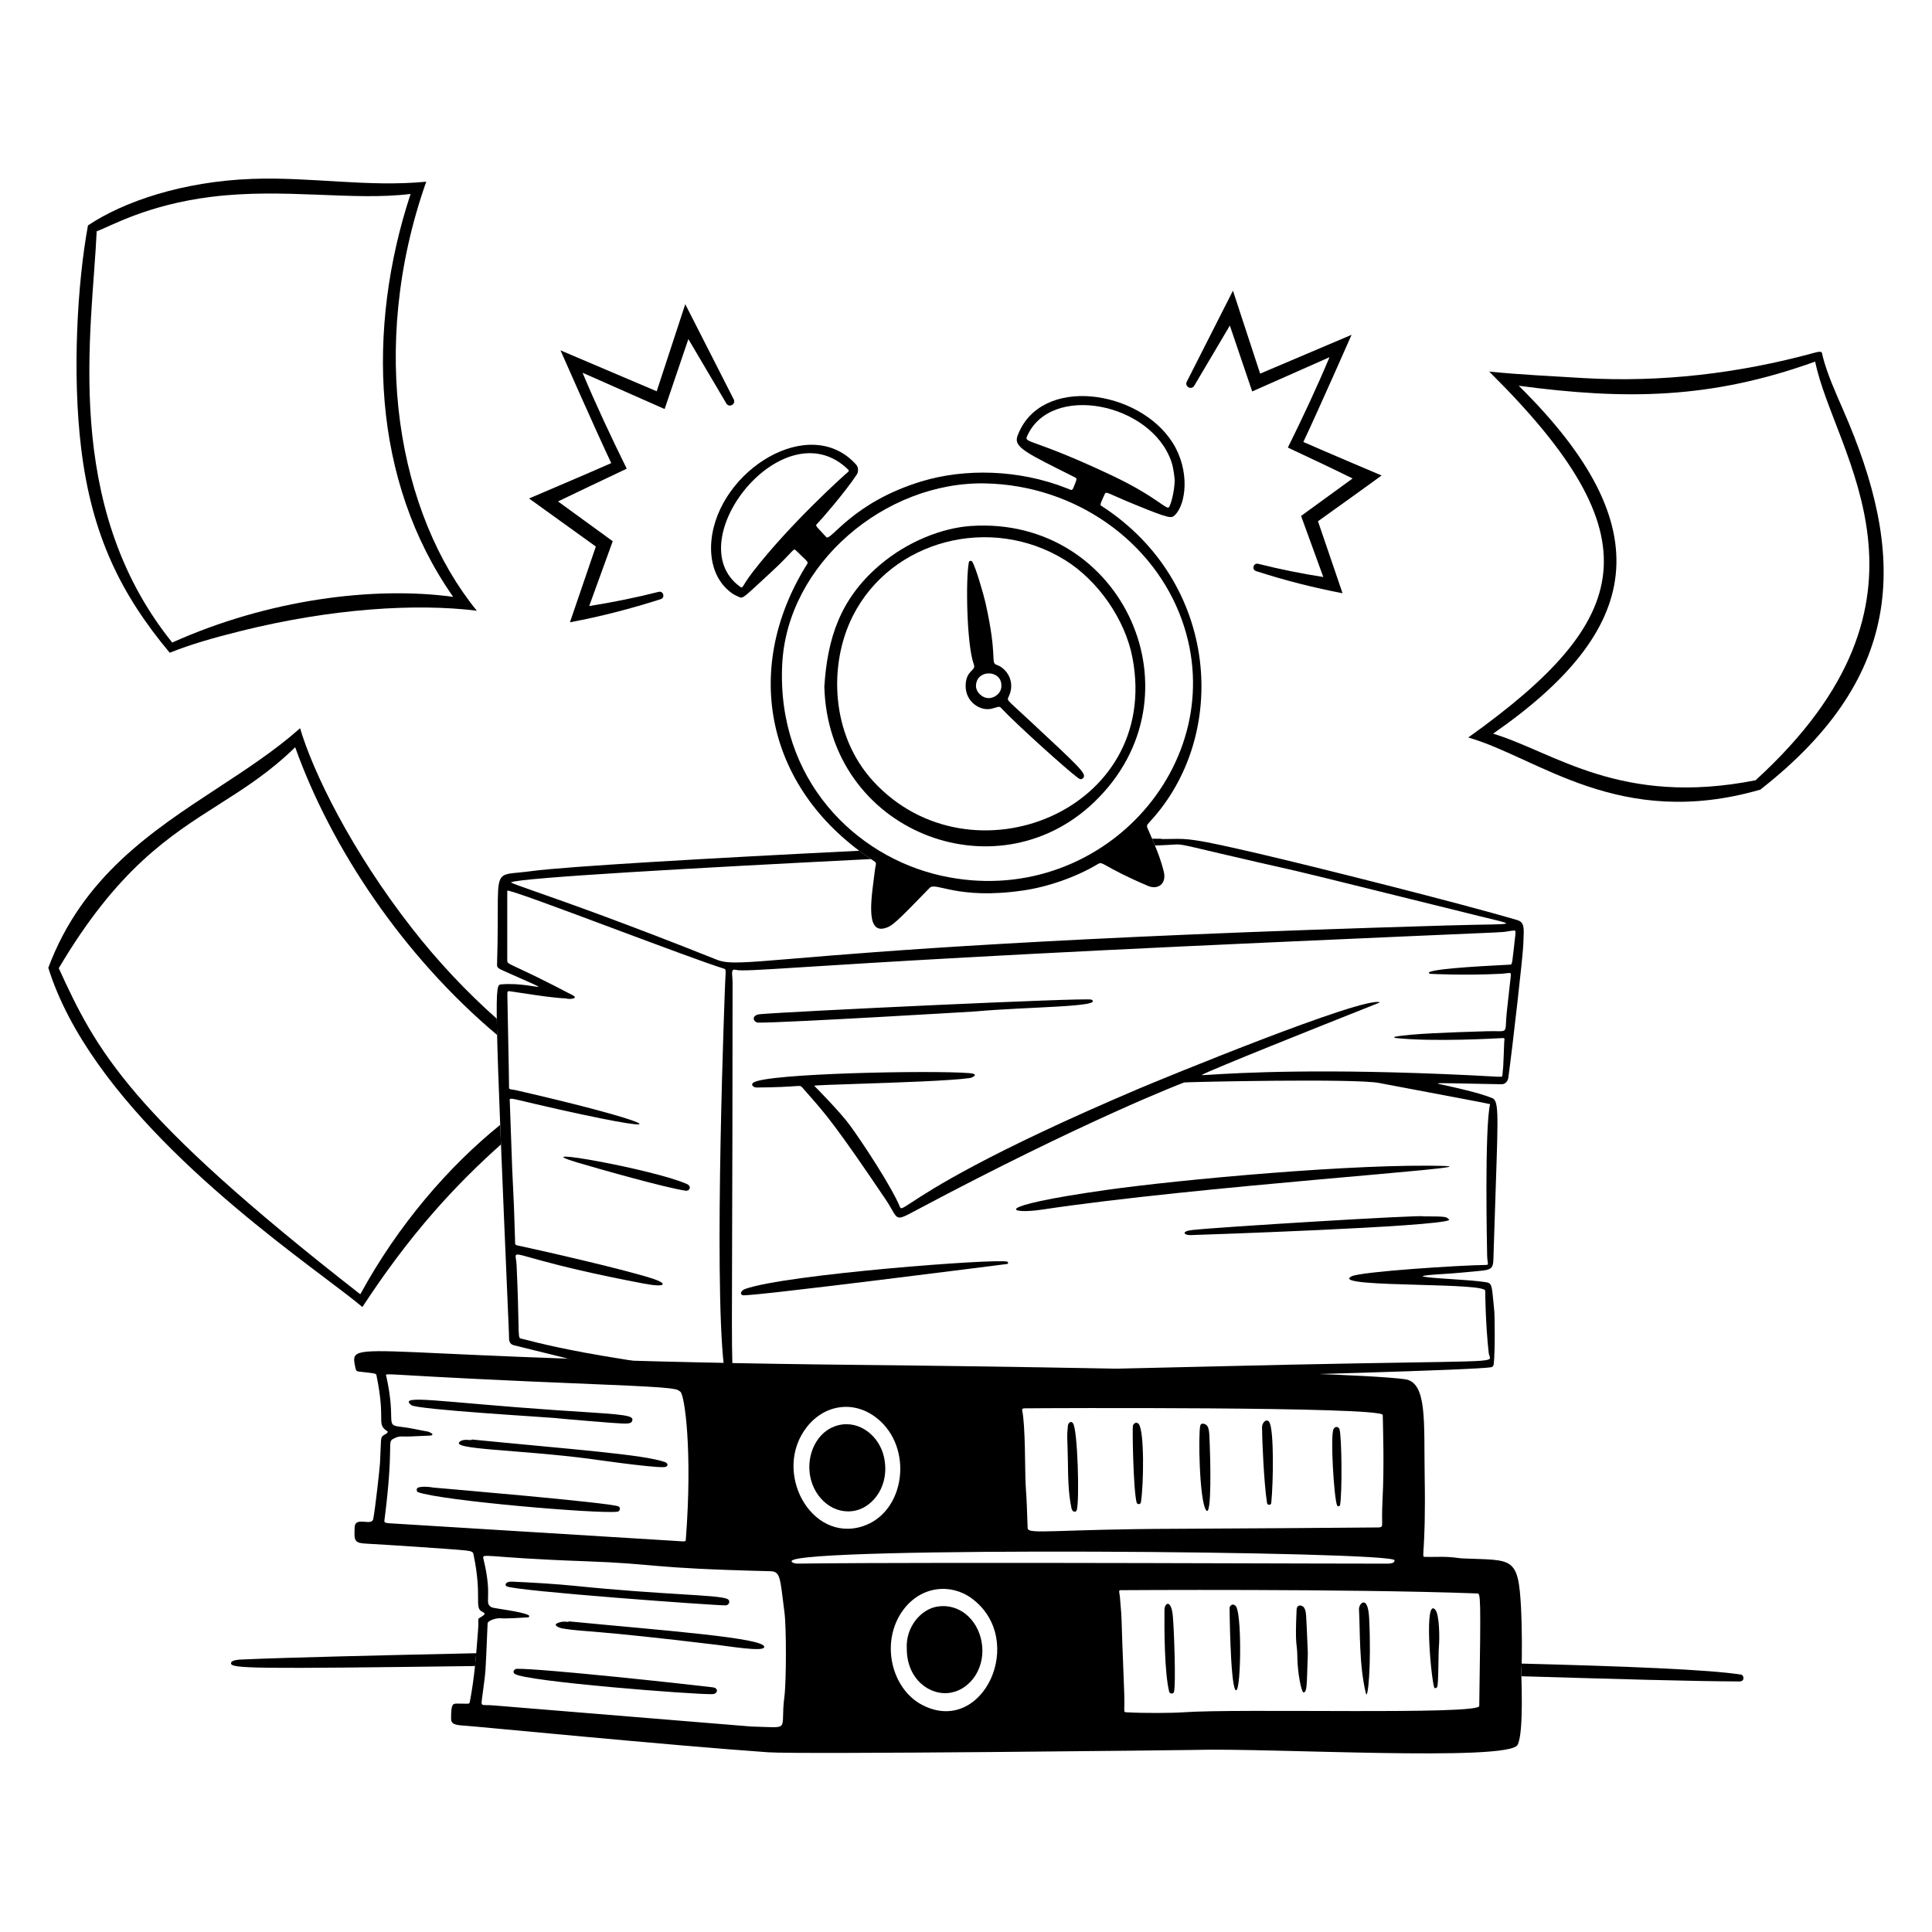
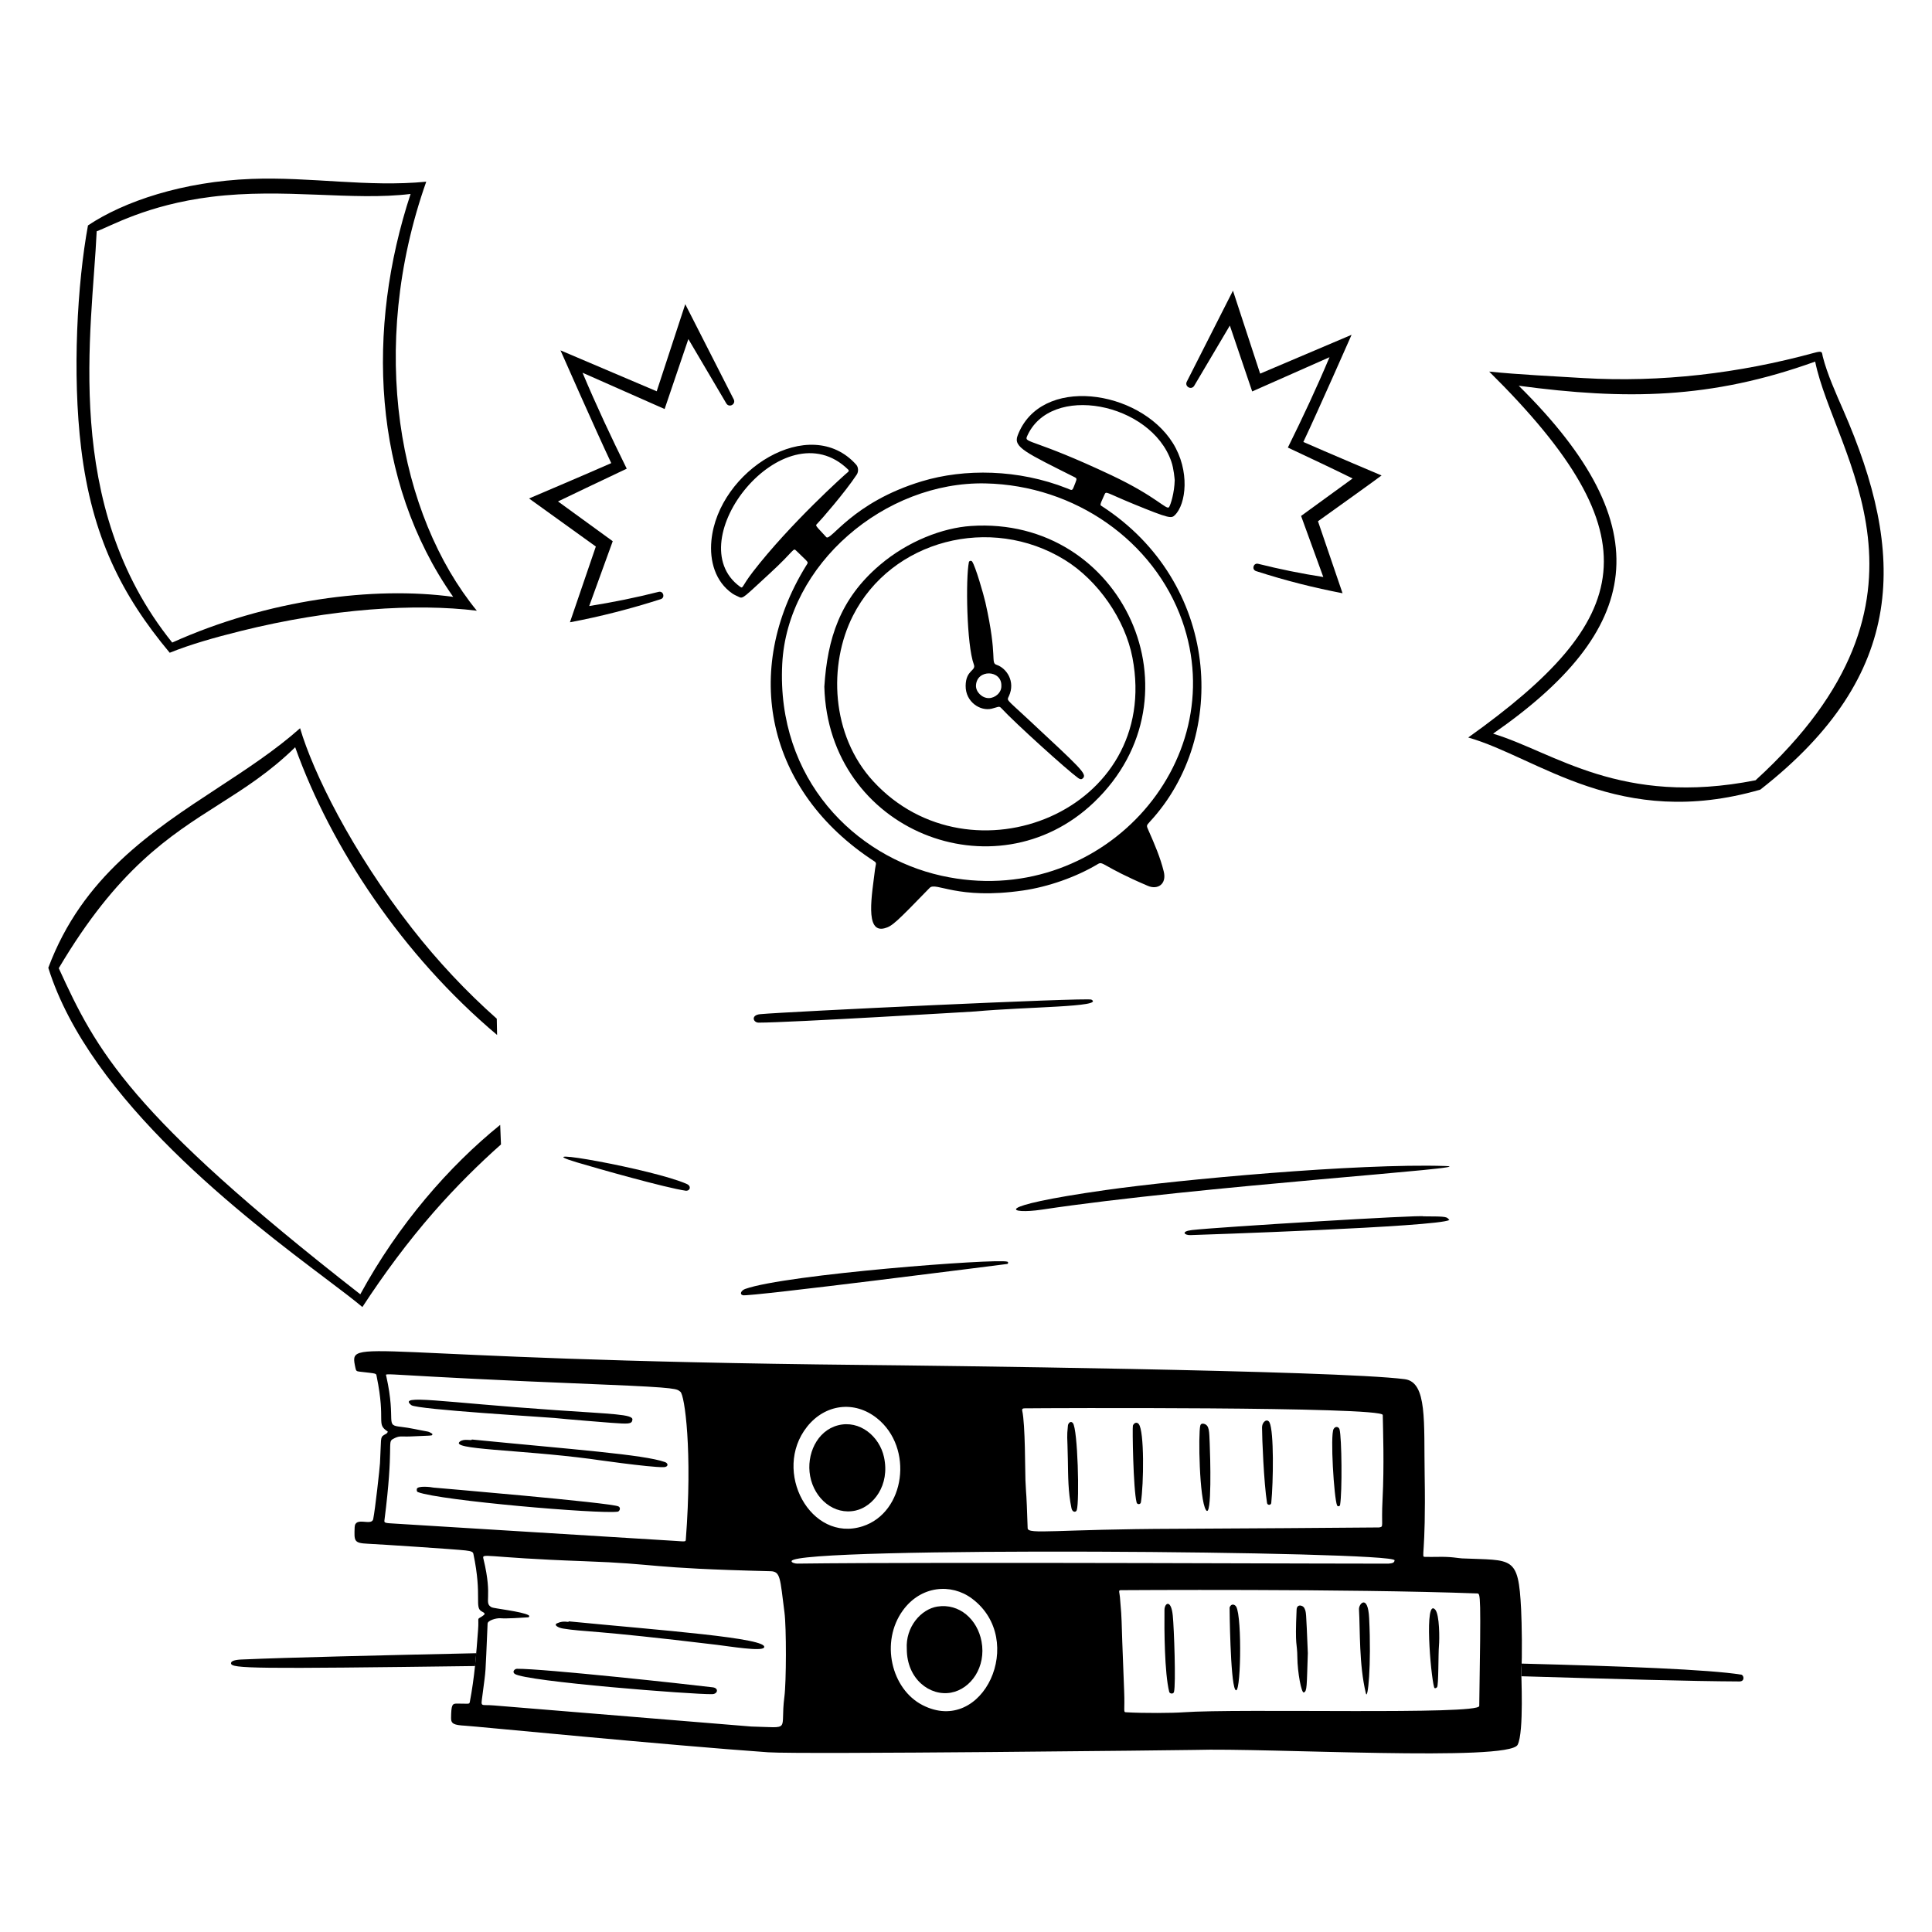
<svg xmlns="http://www.w3.org/2000/svg" fill="none" viewBox="0 0 400 400" height="400" width="400" id="Work-Pending-For-Review--Streamline-Milano.svg">
  <desc>Work Pending For Review Streamline Illustration: https://streamlinehq.com</desc>
  <g id="work-pending-for-review--work-pending-for-review">
    <g id="lines">
      <path id="Subtract" fill="#000000" fill-rule="evenodd" d="M98.603 342.282c-19.358 0.416 -39.947 0.914 -47.607 1.264 -0.1 0.004 -0.218 0.008 -0.348 0.012 -1.026 0.03 -2.842 0.084 -2.816 0.82 0.039 1.094 4.643 1.158 50.522 0.558 0.092 -0.88 0.173 -1.762 0.25 -2.654Zm216.385 4.768c0.064 0.002 0.128 0.004 0.19 0.006 19.474 0.574 34.77 1.024 44.936 1.07 1.214 0.006 0.932 -1.318 0.396 -1.406 -6.542 -1.068 -24.694 -1.758 -45.466 -2.29 -0.018 0.528 -0.042 0.984 -0.074 1.34 -0.01 0.122 0 0.584 0.018 1.28Z" clip-rule="evenodd" stroke-width="1" />
    </g>
    <g>
      <path id="vector" fill="#000000" d="M314.97 345.772c0.222 -2.494 0.104 -9.79 -0.04 -12.598 -0.566 -11.188 -1.702 -10.06 -12.258 -10.526 -0.758 -0.036 -2.22 -0.388 -5.084 -0.314 -0.854 0.022 -1.704 0.01 -2.558 -0.002 -0.898 -0.014 0.216 -0.006 -0.068 -16.874 -0.184 -11.052 0.578 -19.298 -4.122 -19.912 -14.078 -1.836 -99.858 -2.826 -112.034 -2.948 -106.004 -1.052 -106.638 -6.186 -105.22 0.602 0.13 0.618 0.214 0.71 0.848 0.784 3.712 0.436 3.408 0.288 3.56 1.028 1.946 9.534 -0.226 9.712 2.29 11.38 -0.09 0.44 -0.504 0.514 -0.806 0.718 -0.804 0.54 -0.522 0.68 -0.806 5.838 -0.052 0.972 -0.988 9.53 -1.402 11.554 -0.318 1.568 -3.766 -0.658 -3.844 1.71 -0.096 2.838 -0.182 3.27 2.72 3.404 2.594 0.122 18.126 1.144 20.216 1.384 1.332 0.152 1.566 0.34 1.646 0.71 1.884 8.92 0.112 11.092 1.772 11.946 0.736 0.378 0.726 0.54 0.012 1.002 -1.158 0.75 -0.6 -0.012 -0.81 2.764 -0.4 5.264 -0.726 9.778 -1.714 14.962 -0.1 0.51 -0.244 0.326 -2.694 0.326 -0.958 0 -1.15 0.278 -1.184 2.996 -0.018 1.188 0.6 1.458 2.926 1.584 1.838 0.096 42.234 4.066 62.712 5.502 6.694 0.47 86.902 -0.444 88.312 -0.488 15.132 -0.46 65.054 2.494 66.87 -1.062 1.35 -2.648 0.696 -14.77 0.758 -15.466l0.002 -0.004Zm-101.934 -54.198c1.772 -0.036 73.216 -0.388 73.25 1.384 0.056 2.986 0.314 10.526 -0.04 17.36 -0.308 5.972 0.318 5.702 -0.706 5.924 -0.136 0.03 -36.792 0.264 -41.924 0.278 -25.066 0.07 -30.804 1.262 -30.852 -0.122 -0.308 -9.12 -0.234 -5.072 -0.458 -9.92 -0.078 -1.78 -0.022 -11.584 -0.666 -14.41 -0.134 -0.614 0.436 -0.478 1.394 -0.496l0.002 0.002Zm-45.94 3.814c3.7 -4.662 9.76 -5.51 14.466 -1.762 7.67 6.108 5.864 19.538 -2.968 22.376 -10.752 3.456 -18.81 -11.402 -11.498 -20.612v-0.002Zm-85.218 20.068c-2.172 -0.122 -2.354 -0.136 -2.286 -0.674 1.986 -15.554 0.544 -16.176 1.75 -16.842 1.388 -0.77 1.55 -0.458 3.586 -0.536 4.454 -0.174 4.406 -0.178 4.536 -0.292 0.052 -0.048 0.066 -0.248 0.036 -0.266 -0.304 -0.17 -0.61 -0.396 -0.94 -0.452 -1.836 -0.322 -3.64 -0.77 -5.502 -0.976 -3.54 -0.386 -0.916 -0.758 -3.09 -10.53 -0.188 -0.84 -2.25 -0.13 44.908 1.768 16.032 0.648 15.154 0.928 15.976 1.484 0.9 0.61 2.55 12.316 1.136 30.616 -0.036 0.44 -0.032 0.426 -2.194 0.27 -0.036 0 -57.88 -3.57 -57.916 -3.57Zm80.516 35.882c-0.936 7.248 1.656 6.32 -6.87 6.12 -0.036 0 -53.2 -4.362 -53.236 -4.362 -2.868 -0.252 -2.738 0.514 -2.408 -2.068 0.792 -6.142 0.562 -3.312 1.072 -14.888 0.03 -0.644 1.78 -1.162 2.656 -1.096 1.336 0.104 4.362 -0.104 5.716 -0.192 0.304 -0.022 0.318 -0.326 0.1 -0.448 -1.362 -0.762 -7.244 -1.402 -7.64 -1.628 -1.694 -0.966 0.3 -1.816 -1.67 -9.93 -0.358 -1.466 -0.348 -0.366 20.774 0.382 16.076 0.57 12.328 1.432 38.622 2.076 2.106 0.052 1.984 1.368 2.908 8.55 0.406 3.152 0.388 14.332 -0.022 17.482l-0.002 0.002Zm2.664 -27.608c-0.466 0.008 -1.25 -0.222 -1.166 -0.532 0.838 -3.078 124.984 -2.05 124.84 -0.152 -0.04 0.548 -0.518 0.624 -1.298 0.692 -0.728 0.064 -93.458 -0.384 -122.376 -0.008Zm25.95 29.3c-6.486 -3.322 -8.798 -13.098 -4.08 -19.606 3.736 -5.154 10.016 -5.66 14.308 -2.456 11.45 8.542 2.326 28.492 -10.23 22.062h0.002Zm115.254 0.178c-0.026 1.898 -49.658 0.466 -61.31 1.306 -2.164 0.158 -8.11 0.214 -11.884 -0.012 -0.522 -0.032 -0.166 -0.418 -0.322 -4.324 -0.792 -19.498 -0.318 -12.572 -0.876 -19.51 -0.078 -0.958 -0.388 -1.45 0.156 -1.44 0.044 0 46.954 -0.322 73.818 0.678 0.678 0.026 0.784 -0.008 0.418 23.302Z" stroke-width="1" />
      <path id="vector_2" fill="#000000" d="M147.574 349.344c-5.408 -0.666 -35.096 -3.886 -40.542 -3.838 -0.496 0.004 -1.058 0.644 -0.448 1.062 2.294 1.574 37.006 4.292 40.876 4.188 1.15 -0.032 1.402 -1.25 0.114 -1.412Z" stroke-width="1" />
-       <path id="vector_3" fill="#000000" d="M150.302 332.372c0.63 -0.03 1.058 -0.98 0.248 -1.34 -1.942 -0.866 -13.09 -0.81 -31.504 -2.694 -3.922 -0.4 -9.12 -0.71 -13.06 -0.876 -1.254 -0.052 -1.606 0.676 -1.08 0.97 1.744 0.976 43.726 4.022 45.394 3.94h0.002Z" stroke-width="1" />
      <path id="vector_4" fill="#000000" d="M117.758 335.684c-0.03 0.34 -0.906 -0.296 -2.412 0.396 -0.81 0.37 0.288 0.944 1.21 1.092 4.64 0.748 5.506 0.196 31.882 3.374 2.668 0.322 9.208 1.406 9.742 0.57 1.266 -1.972 -21.688 -3.596 -40.424 -5.432h0.002Z" stroke-width="1" />
      <path id="vector_5" fill="#000000" d="M128.054 311.89c-1.52 -0.784 -38.282 -3.892 -38.316 -3.9 -0.388 -0.11 -3.448 -0.47 -3.448 0.348 -0.004 0.24 -0.03 0.484 0.256 0.592 4.528 1.742 37.38 4.57 41.334 4.048 0.384 -0.048 0.728 -0.8 0.174 -1.088Z" stroke-width="1" />
      <path id="vector_6" fill="#000000" d="M126.54 294.578c3.556 0.252 4.292 0.308 4.396 -0.654 0.122 -1.124 -4.158 -1.16 -15.876 -1.968 -23.908 -1.646 -32.788 -3.358 -29.902 -1.036 1.15 0.922 28.53 2.524 29.67 2.66 1.738 0.208 11.67 0.998 11.71 0.998h0.002Z" stroke-width="1" />
      <path id="vector_7" fill="#000000" d="M137.666 302.702c-4.396 -1.562 -19.054 -2.604 -39.97 -4.666 -0.03 0.348 -1.58 -0.282 -2.486 0.426 -2.142 1.68 11.988 1.632 26.898 3.574 0.04 0.004 12.458 1.806 15.31 1.724 0.988 -0.03 1 -0.792 0.248 -1.058Z" stroke-width="1" />
      <path id="vector_8" fill="#000000" d="M249.68 312.63c1.272 1.968 0.888 -11.444 0.776 -13.822 -0.114 -2.412 -0.014 -3.788 -1.272 -4.04 -0.34 -0.066 -0.592 0.042 -0.678 0.382 -0.436 1.68 -0.206 15.342 1.174 17.478v0.002Z" stroke-width="1" />
      <path id="vector_9" fill="#000000" d="M221.838 312.264c0.182 0.866 0.922 0.918 1.096 0.384 0.58 -1.786 0.214 -16.804 -0.81 -18.022 -0.496 -0.588 -0.984 0.14 -1.018 0.484 -0.266 2.786 -0.118 1.562 -0.018 7.108 0.062 3.374 0.04 6.678 0.75 10.046Z" stroke-width="1" />
      <path id="vector_10" fill="#000000" d="M263.202 311.16c0.43 -4.366 0.57 -14.75 -0.352 -16.638 -0.444 -0.91 -1.558 -0.236 -1.558 1.066 -0.004 1.92 0.37 11.462 1.036 15.598 0.08 0.5 0.824 0.49 0.876 -0.026h-0.002Z" stroke-width="1" />
      <path id="vector_11" fill="#000000" d="M236.212 311.034c0.598 -3.79 0.728 -14.766 -0.448 -16.204 -0.436 -0.526 -1.01 -0.192 -1.21 0.322 -0.126 0.318 0.06 13.178 0.77 15.924 0.116 0.466 0.81 0.45 0.888 -0.042Z" stroke-width="1" />
      <path id="vector_12" fill="#000000" d="M277.446 311.586c0.46 -2.642 0.356 -13.952 -0.11 -15.658 -0.144 -0.518 -0.84 -0.758 -1.236 -0.052 -0.712 1.276 0.088 14.262 0.722 15.786 0.13 0.308 0.57 0.23 0.624 -0.074v-0.002Z" stroke-width="1" />
      <path id="vector_13" fill="#000000" d="M268.448 333.256c-0.366 8.132 0.126 6.6 0.156 9.908 0.026 3.03 0.836 7.46 1.35 7.24 0.674 -0.288 0.58 -1.254 0.818 -8.136 -0.378 -9.068 -0.33 -8.406 -0.708 -9.306 -0.248 -0.588 -1.558 -0.988 -1.616 0.296v-0.002Z" stroke-width="1" />
      <path id="vector_14" fill="#000000" d="M241.092 333.312c-0.048 4.036 0 13.06 0.984 16.978 0.1 0.392 0.858 0.514 0.988 0 0.414 -1.632 0.016 -13.122 -0.252 -15.81 -0.344 -3.434 -1.702 -2.634 -1.72 -1.166v-0.002Z" stroke-width="1" />
      <path id="vector_15" fill="#000000" d="M281.364 333.196c0.252 4.236 -0.014 11.418 1.424 17.382 0.396 1.636 1.174 -5.724 0.678 -15.58 -0.252 -5.024 -2.172 -2.986 -2.102 -1.802Z" stroke-width="1" />
      <path id="vector_16" fill="#000000" d="M254.574 332.816c-0.014 0.034 0.138 15.088 1.144 16.952 1.188 2.202 1.488 -14.958 0.226 -17.122 -0.274 -0.47 -1.042 -0.74 -1.372 0.17h0.002Z" stroke-width="1" />
      <path id="vector_17" fill="#000000" d="M297.134 333.244c-2.268 -2.486 -0.966 13.372 -0.214 16.092 0.066 0.236 0.288 0.284 0.602 -0.008 0.338 -0.314 0.248 -6.944 0.4 -8.594 0.122 -1.31 0.152 -6.46 -0.788 -7.492v0.002Z" stroke-width="1" />
      <path id="vector_18" fill="#000000" d="M194.104 332.616c-3.464 0.536 -6.652 4.288 -6.36 8.79 0 6.242 4.802 9.83 9.146 9.038 4.158 -0.762 7.31 -5.35 6.326 -10.6 -0.862 -4.592 -4.606 -7.922 -9.112 -7.226v-0.002Z" stroke-width="1" />
      <path id="vector_19" fill="#000000" d="M177.162 312.74c3.63 -0.822 7.144 -5.206 5.856 -11.08 -0.94 -4.288 -5.042 -7.726 -9.524 -6.564 -4.372 1.132 -6.59 6.074 -5.764 10.514 0.876 4.702 4.958 8.144 9.432 7.13Z" stroke-width="1" />
    </g>
    <g id="papers">
      <path id="Subtract_2" fill="#000000" fill-rule="evenodd" d="M62.13 150.773c2.672 9.072 10.61 25.364 23.232 41.504v-0.002c5.257 6.722 11.112 12.977 17.49 18.639 0.013 0.978 0.034 2.092 0.065 3.362 -19.569 -16.467 -34.385 -38.806 -41.803 -59.565 -5.263 5.148 -10.489 8.47 -15.828 11.865 -10.269 6.529 -20.954 13.323 -33.118 33.88 7.792 17.056 14.53 30.146 62.428 67.514v-0.002c7.909 -14.506 18.345 -26.482 28.963 -35.078 0.051 1.292 0.105 2.644 0.162 4.056 -4.456 3.956 -9.258 8.676 -13.909 13.994 -5.406 6.182 -10.282 12.786 -14.784 19.668 -1.693 -1.438 -4.311 -3.414 -7.55 -5.86C51.037 252.34 18.602 227.86 10 200.374c7.056 -18.868 21.414 -28.279 35.147 -37.28 6.001 -3.934 11.883 -7.789 16.983 -12.321Z" clip-rule="evenodd" stroke-width="1" />
      <path id="vector_20" fill="#000000" d="M88.248 37.619c-12.072 1.176 -24.012 -1.042 -36.158 -0.578 -14.23 0.542 -26.442 4.654 -33.876 9.63 -2.194 11.9 -3.294 30.658 -1.406 46.188 2.212 18.202 8.392 30.39 18.332 42.286 4.206 -1.702 9.216 -3.138 14.762 -4.514 18.806 -4.668 36.154 -5.746 48.82 -4.192 -16.19 -19.834 -22.628 -54.366 -10.474 -88.818v-0.002Zm-52.594 95.412c-22.984 -28.53 -16.556 -64.814 -15.636 -85.148 2.794 -0.98 10.294 -5.446 23.73 -7.13 14.992 -1.878 29.358 0.884 41.26 -0.6 -9.164 27.814 -8.086 59.354 8.82 83.42 -16.49 -2.246 -38.338 0.544 -58.172 9.46l-0.002 -0.002Z" stroke-width="1" />
      <path id="vector_21" fill="#000000" d="M381.622 84.9c-1.446 -3.304 -3.322 -7.46 -4.232 -11.054 -0.23 -0.912 0.068 -1.302 -1.804 -0.79 -15.562 4.252 -31.674 6.164 -47.788 5.218 -6.426 -0.404 -13.012 -0.684 -19.48 -1.344 34.59 34.218 29.874 51.354 -4.336 75.762 14.416 4.104 31.286 19.228 60.47 10.794 30.606 -23.92 30.12 -48.978 17.168 -78.586h0.002Zm-18.154 76.646c-27.932 5.518 -41.642 -5.806 -54.34 -9.65 30.696 -21.308 35.242 -42.486 5.31 -72.032 22.136 2.952 39.762 2.794 61.372 -5 3.904 19.18 29.28 48.716 -12.342 86.684v-0.002Z" stroke-width="1" />
    </g>
    <g id="paper stack">
      <path id="vector_22" fill="#000000" d="M215.67 250.448c32.252 -4.876 92.718 -8.746 83.49 -9.042 -18.104 -0.58 -55.108 2.83 -70.3 4.988 -24.612 3.496 -19.762 5.046 -13.19 4.052v0.002Z" stroke-width="1" />
      <path id="vector_23" fill="#000000" d="M225.96 206.958c-0.836 -0.458 -63.108 2.496 -68.58 3.018 -1.98 0.19 -1.452 1.75 -0.318 1.75 6.332 0.002 44.666 -2.302 44.868 -2.32 10.558 -0.968 26.846 -0.902 24.03 -2.448Z" stroke-width="1" />
      <path id="vector_24" fill="#000000" d="M153.786 268.166c1.14 0.376 54.728 -6.47 54.762 -6.478 0.208 -0.048 0.256 -0.392 -0.004 -0.474 -2.2 -0.702 -45.842 2.634 -54.252 5.646 -0.766 0.274 -1.28 1.054 -0.504 1.306h-0.002Z" stroke-width="1" />
      <path id="vector_25" fill="#000000" d="M294.706 251.83c-0.012 -0.366 -42.744 2.234 -47.916 2.838 -2.416 0.286 -1.526 1.092 -0.344 1.048 1.384 -0.04 51.21 -1.702 53.63 -3.128 -0.6 -0.636 -0.208 -0.758 -5.372 -0.758h0.002Z" stroke-width="1" />
      <path id="vector_26" fill="#000000" d="M142.198 245.134c-6.76 -3.026 -34.312 -7.936 -22.776 -4.484 4.292 1.284 18.392 5.284 22.568 5.876 0.91 0.052 1.198 -0.954 0.208 -1.392Z" stroke-width="1" />
-       <path id="Subtract_3" fill="#000000" fill-rule="evenodd" d="M177.891 176.14c-29.991 1.482 -60.891 3.255 -67.873 4.217 -3.372 0.465 -5.11 0.309 -6.007 1.104 -1.46 1.294 -0.687 5.107 -1.103 18.22 -0.023 0.709 0.203 0.809 2.015 1.611 0.223 0.098 0.471 0.208 0.745 0.33 4.252 1.902 5.832 2.548 5.792 2.67 -0.06 0.188 -3.856 -0.83 -7.704 -0.486l-0.005 0c-1.364 0.122 -1.482 0.134 1.619 72.25 0.008 0.176 0.008 0.352 0.008 0.524 0.001 0.892 0.002 1.692 1.046 1.948 4.593 1.122 7.239 1.784 8.987 2.222 1.84 0.462 2.685 0.674 3.759 0.908 3.326 0.722 29.732 5.624 34.934 5.654 5.044 0.03 147.102 -3.134 154.51 -4.222 0.392 -0.056 0.596 -0.234 0.64 -0.61 0.344 -2.99 0.178 -10.456 0.14 -10.838 -0.068 -0.698 -0.126 -1.314 -0.178 -1.86 -0.362 -3.872 -0.386 -4.128 -1.638 -4.326 -1.746 -0.278 -4.602 -0.466 -7.21 -0.638 -2.802 -0.184 -5.318 -0.35 -5.862 -0.59 0.362 -0.206 2.196 -0.324 4.306 -0.46 1.342 -0.088 2.794 -0.182 4.052 -0.31 3.828 -0.39 5.322 -0.334 5.922 -1.04 0.452 -0.528 0.402 -1.484 0.46 -3.378 0.16 -5.228 0.308 -9.588 0.432 -13.228 0.548 -16.158 0.614 -18.09 -0.92 -18.532 -0.07 -0.02 -0.152 -0.052 -0.272 -0.1 -0.64 -0.254 -2.348 -0.93 -8.848 -2.382 -1.136 -0.252 -1.968 -0.4 -1.962 -0.476 0.014 -0.144 3.13 -0.016 13.158 0.162 0.832 0.018 1.346 -0.63 1.446 -1.354 0.884 -6.386 3.04 -25.387 3.1 -27.533 0.012 -0.465 0.032 -0.895 0.05 -1.29 0.102 -2.231 0.154 -3.382 -1.3 -3.812h0.004c-11.792 -3.482 -41.816 -11.032 -53.414 -13.73 -13.566 -3.158 -14.712 -3.136 -18.172 -3.069 -0.558 0.011 -1.176 0.023 -1.914 0.023 -0.002 -0.062 -0.738 -0.085 -2.098 -0.073 0.202 0.469 0.4 0.939 0.594 1.411 1.32 -0.059 2.138 -0.096 2.376 -0.106v0.002c1.1 -0.048 1.634 -0.12 2.168 -0.122 1.512 -0.005 3.026 0.552 17.33 3.822 1.636 0.374 2.796 0.634 3.786 0.856 5.004 1.124 5.666 1.272 41.578 10.184 3.516 0.872 5.474 1.273 5.452 1.478 -0.028 0.28 -3.772 0.191 -12.312 0.44 -81.8 2.391 -117.956 5.419 -135.006 6.846 -10.576 0.886 -13.8 1.156 -16.004 0.276 -19.237 -7.684 -31.422 -11.96 -37.656 -14.148 -3.234 -1.135 -4.866 -1.708 -5.05 -1.902 1.622 -0.949 39.281 -3.049 74.525 -4.822 -0.833 -0.559 -1.642 -1.133 -2.426 -1.72ZM149.88 282.846c-2.162 -18.476 0.236 -78.996 0.24 -79.032v-0.002c0.109 -2.39 0.206 -2.944 -0.019 -3.154 -0.081 -0.076 -0.203 -0.106 -0.381 -0.164 -3.657 -1.145 -13.064 -4.66 -22.31 -8.114 -11.307 -4.225 -22.374 -8.36 -22.388 -7.961v14.31c-0.001 0.175 -0.003 0.302 0.037 0.415 0.23 0.651 1.879 0.802 13.545 6.929 1.258 0.66 -0.704 0.896 -1.432 0.64 -2.524 -0.108 -5.979 -0.634 -9.576 -1.18 -0.541 -0.082 -1.085 -0.166 -1.63 -0.248 -0.018 -0.002 -0.035 -0.004 -0.052 -0.008 -0.878 -0.132 -0.891 -0.134 -0.87 0.77 0.292 13.778 0.352 19.006 0.348 19.042 -0.047 0.396 0.163 0.426 0.661 0.494 0.206 0.028 0.46 0.062 0.767 0.132 27.522 6.278 36.312 10.096 8.986 3.998 -8.495 -1.896 -10.006 -2.482 -10.239 -2.154 -0.068 0.094 -0.028 0.266 -0.021 0.504 0.474 14.092 0.615 16.718 0.722 18.708 0.089 1.66 0.155 2.878 0.37 9.97 0.003 0.11 0.002 0.212 0.002 0.304 -0.003 0.448 -0.004 0.704 0.416 0.792 4.308 0.91 22.244 4.968 28.228 6.94 2.8 0.924 2.91 1.912 -2.092 0.958 -21.723 -4.14 -25.812 -6.538 -26.365 -5.894 -0.203 0.236 0.071 0.884 0.123 2.006 0.272 5.87 0.342 9.482 0.385 11.708 0.06 3.116 0.068 3.51 0.503 3.572 0.16 0.024 0.508 0.116 1.074 0.262 2.315 0.604 8.279 2.156 19.982 3.996 16.958 2.668 20.591 4.148 21.139 3.39 0.211 -0.29 -0.035 -0.914 -0.153 -1.928Zm162.722 -83.126c0.412 -0.021 0.442 -0.023 0.724 -2.544l0.004 0.004c0.412 -3.657 0.552 -4.36 0.34 -4.491 -0.058 -0.037 -0.146 -0.028 -0.262 -0.027 -0.234 0.002 -0.616 0.065 -1.032 0.134 -0.41 0.067 -0.852 0.14 -1.218 0.166 -1.152 0.082 -1.468 0.095 -6.46 0.31 -5.522 0.238 -16.762 0.722 -41.18 1.818 -54.692 2.45 -82.772 4.23 -97.07 5.137 -9.749 0.618 -13.091 0.83 -14.092 0.57 -0.878 -0.228 -0.828 0.41 -0.745 1.46 0.029 0.362 0.061 0.772 0.061 1.212 0 24.584 -0.058 41.81 -0.099 53.874 -0.094 27.878 -0.095 28.216 0.927 28.166 11.418 -0.62 52.94 -1.558 79.262 -2.154 7.5 -0.17 13.764 -0.31 17.748 -0.41 52.526 -1.29 58.686 -0.708 58.968 -1.736 0.066 -0.244 -0.2 -0.58 -0.252 -1.056 -0.692 -6.176 -0.73 -12.868 -0.726 -12.902 0.106 -0.848 -6.776 -1.042 -13.76 -1.238 -8.194 -0.23 -16.53 -0.464 -13.9 -1.766 2.002 -0.992 22.67 -2.298 27.708 -2.35 0.562 -0.004 0.55 -0.084 0.466 -0.636 -0.044 -0.29 -0.106 -0.712 -0.118 -1.322l0 -0.042c-0.026 -1.188 -0.564 -26.374 0.614 -31.296 0.012 -0.05 -10.574 -2.042 -17.408 -3.328 -2.876 -0.54 -5.086 -0.956 -5.56 -1.05 -4.924 -0.972 -39.088 -0.228 -40.358 -0.114 -0.106 0.008 -20.586 7.87 -55.416 26.418 -2.299 1.226 -3.225 1.74 -3.862 1.498 -0.714 -0.274 -1.064 -1.5 -2.582 -3.752 -10.232 -15.172 -12.48 -17.728 -15.749 -21.442 -0.442 -0.502 -0.902 -1.026 -1.403 -1.604 -0.379 -0.436 -0.379 -0.436 -1.804 -0.336 -1.202 0.084 -3.418 0.24 -7.73 0.266 -0.666 0 -1.258 -0.572 -0.684 -0.998 2.63 -1.956 37.118 -2.588 44.652 -1.986 2.428 0.194 0.572 0.972 0.196 1.026 -3.991 0.566 -15.371 0.942 -23.48 1.21 -4.831 0.16 -8.501 0.28 -8.756 0.38 0 0 5.31 5.326 7.444 8.25 2.732 3.76 8.652 12.766 10.346 16.916 0.177 0.434 0.627 0.14 2.352 -0.992 4.091 -2.684 15.352 -10.07 47.144 -23.594 3.708 -1.576 46.834 -19.348 49.856 -17.834 -0.004 0.008 -1.324 0.532 -3.464 1.384 -8.706 3.464 -30.984 12.328 -33.49 13.66 0.12 0.034 0.794 -0.008 2.056 -0.086 5.572 -0.34 22.616 -1.386 54.066 0.152 1.584 0.078 2.76 0.146 3.632 0.196 2.488 0.144 2.504 0.144 2.54 -0.166 0.188 -1.704 0.194 -1.87 0.278 -4.162 0.024 -0.678 0.056 -1.542 0.1 -2.686 0.006 -0.17 0.026 -0.31 0.04 -0.426 0.046 -0.332 0.062 -0.464 -0.302 -0.484 -0.002 0 -0.022 0.002 -0.06 0.004 -1 0.058 -14.406 0.848 -22.302 -0.026 -0.158 -0.018 -0.128 -0.216 -0.032 -0.236 3.214 -0.654 11.914 -0.926 17.502 -1.102 0.538 -0.016 1.048 -0.032 1.522 -0.048 2.412 -0.076 3.33 0.142 3.706 -0.214 0.382 -0.362 0.204 -1.316 0.464 -3.774 0.104 -0.982 0.186 -1.72 0.304 -2.764 0.122 -1.064 0.278 -2.446 0.528 -4.732 0.072 -0.648 -0.076 -0.63 -0.866 -0.53 -0.312 0.04 -0.728 0.092 -1.272 0.12 -7.448 0.382 -14.586 0.016 -14.622 0 -1.952 -0.926 10.664 -1.586 15.25 -1.825 0.556 -0.029 0.994 -0.052 1.274 -0.068 0.014 -0.001 0.028 -0.002 0.042 -0.002Z" clip-rule="evenodd" stroke-width="1" />
    </g>
    <g id="clock">
-       <path id="vector_27" fill="#000000" d="M237.814 171.995c-0.466 -1.058 -0.518 -1.036 0.248 -1.864 16.554 -17.866 14.348 -49.6 -9.93 -65.332 -0.392 -0.252 -0.496 -0.118 0.514 -2.334 0.4 -0.878 0.166 -0.53 5.942 1.842 7.662 3.148 7.932 3.034 8.646 2.35 2.35 -2.254 3.178 -9.202 -0.418 -14.944 -6.952 -11.1 -27.482 -14.104 -32.148 -1.476 -0.876 2.364 1.736 3.492 11.902 8.602 0.54 0.27 0.288 0.528 -0.252 1.95 -0.348 0.918 -0.452 0.692 -1.402 0.318 -10.064 -3.984 -21.24 -4.124 -30.054 -1.462 -14.414 4.352 -18.894 12.542 -19.794 11.558 -2.294 -2.512 -2.33 -2.33 -1.83 -2.816 0.626 -0.61 5.734 -6.474 8.14 -10.126 0.41 -0.618 0.344 -1.544 -0.108 -2.05 -9.564 -10.726 -28.596 1.206 -29.98 15.702 -0.406 4.24 0.796 8.51 4.34 10.974 0.422 0.292 0.922 0.484 1.388 0.718 0.818 0.422 1.072 -0.036 6.304 -4.836 5.38 -4.936 4.824 -5.454 5.582 -4.702 2.628 2.608 2.554 2.15 1.994 3.056 -13.394 21.702 -8.276 46.648 14.14 61.214 0.552 0.362 0.25 0.64 0.134 1.598 -0.622 5.202 -2.19 13.368 1.98 12.25 1.568 -0.422 2.38 -1.202 9.324 -8.358 1.284 -1.328 5.628 2.52 19.31 0.544 5.16 -0.744 10.992 -2.76 15.52 -5.48 1.11 -0.67 0.866 0.474 10.356 4.522 1.998 0.854 3.93 -0.332 3.282 -2.972 -0.718 -2.934 -1.916 -5.694 -3.13 -8.446Zm-25.21 -81.578c4.802 -11.218 25.732 -7.052 29.912 5.154 0.518 1.51 0.658 3.504 0.696 3.836 -0.07 2.65 -0.828 5.048 -1.158 5.568 -0.482 0.766 -2.542 -2.142 -11.94 -6.578 -15.916 -7.514 -18.078 -6.648 -17.508 -7.98h-0.002Zm-56.76 28.02c-2.364 3.066 -1.954 3.526 -2.66 3.008 -12.874 -9.408 9.124 -37.224 22.426 -24.216 0.166 0.162 0.158 0.356 -0.064 0.518 -0.47 0.348 -12.024 10.718 -19.704 20.69h0.002Zm39.1 62.882c-17.926 -3.97 -34.172 -19.99 -32.994 -43.806 1.024 -20.738 21.308 -37.872 42.07 -37.428 18.606 0.398 34.912 11.976 40.732 28.422 10.464 29.576 -17.152 60.042 -49.808 52.812Z" stroke-width="1" />
+       <path id="vector_27" fill="#000000" d="M237.814 171.995c-0.466 -1.058 -0.518 -1.036 0.248 -1.864 16.554 -17.866 14.348 -49.6 -9.93 -65.332 -0.392 -0.252 -0.496 -0.118 0.514 -2.334 0.4 -0.878 0.166 -0.53 5.942 1.842 7.662 3.148 7.932 3.034 8.646 2.35 2.35 -2.254 3.178 -9.202 -0.418 -14.944 -6.952 -11.1 -27.482 -14.104 -32.148 -1.476 -0.876 2.364 1.736 3.492 11.902 8.602 0.54 0.27 0.288 0.528 -0.252 1.95 -0.348 0.918 -0.452 0.692 -1.402 0.318 -10.064 -3.984 -21.24 -4.124 -30.054 -1.462 -14.414 4.352 -18.894 12.542 -19.794 11.558 -2.294 -2.512 -2.33 -2.33 -1.83 -2.816 0.626 -0.61 5.734 -6.474 8.14 -10.126 0.41 -0.618 0.344 -1.544 -0.108 -2.05 -9.564 -10.726 -28.596 1.206 -29.98 15.702 -0.406 4.24 0.796 8.51 4.34 10.974 0.422 0.292 0.922 0.484 1.388 0.718 0.818 0.422 1.072 -0.036 6.304 -4.836 5.38 -4.936 4.824 -5.454 5.582 -4.702 2.628 2.608 2.554 2.15 1.994 3.056 -13.394 21.702 -8.276 46.648 14.14 61.214 0.552 0.362 0.25 0.64 0.134 1.598 -0.622 5.202 -2.19 13.368 1.98 12.25 1.568 -0.422 2.38 -1.202 9.324 -8.358 1.284 -1.328 5.628 2.52 19.31 0.544 5.16 -0.744 10.992 -2.76 15.52 -5.48 1.11 -0.67 0.866 0.474 10.356 4.522 1.998 0.854 3.93 -0.332 3.282 -2.972 -0.718 -2.934 -1.916 -5.694 -3.13 -8.446Zm-25.21 -81.578c4.802 -11.218 25.732 -7.052 29.912 5.154 0.518 1.51 0.658 3.504 0.696 3.836 -0.07 2.65 -0.828 5.048 -1.158 5.568 -0.482 0.766 -2.542 -2.142 -11.94 -6.578 -15.916 -7.514 -18.078 -6.648 -17.508 -7.98h-0.002Zm-56.76 28.02c-2.364 3.066 -1.954 3.526 -2.66 3.008 -12.874 -9.408 9.124 -37.224 22.426 -24.216 0.166 0.162 0.158 0.356 -0.064 0.518 -0.47 0.348 -12.024 10.718 -19.704 20.69Zm39.1 62.882c-17.926 -3.97 -34.172 -19.99 -32.994 -43.806 1.024 -20.738 21.308 -37.872 42.07 -37.428 18.606 0.398 34.912 11.976 40.732 28.422 10.464 29.576 -17.152 60.042 -49.808 52.812Z" stroke-width="1" />
      <path id="vector_28" fill="#000000" d="M201.012 108.899c-5.772 0.386 -13.012 3.094 -18.88 8.102 -8.272 7.052 -10.822 15.262 -11.462 25.17 0.796 29.88 35.404 43.43 55.804 23.964 23.014 -21.962 6.012 -59.356 -25.462 -57.236Zm-20.22 52.848c-8.786 -9.572 -9.316 -24.156 -4.206 -34.25 7.954 -15.706 28.518 -21.04 43.866 -11.572 6.87 4.236 12.502 12.328 14.014 20.256 6.054 31.782 -33.59 47.45 -53.674 25.566Z" stroke-width="1" />
      <path id="vector_29" fill="#000000" d="M212.474 148.551c-4.206 -3.922 -4.028 -3.474 -3.592 -4.422 1.41 -3.048 -0.508 -5.786 -2.512 -6.47 -1.392 -0.474 0.252 -1.366 -2.35 -12.924 -0.37 -1.642 -2.064 -7.504 -2.75 -8.476 -0.178 -0.252 -0.614 -0.166 -0.674 0.134 -0.674 3.334 -0.484 17.112 1.032 21.192 0.5 1.35 -1.672 1.088 -1.702 4.41 -0.03 3.37 3.078 5.312 5.402 4.728 1.32 -0.332 1.52 -0.604 1.95 -0.138 2.934 3.168 13.644 12.836 15.938 14.496 0.434 0.312 0.688 0.312 0.954 0.082 1.018 -0.892 -0.484 -2.154 -11.692 -12.612h-0.004Zm-7.744 -4.014c-1.412 0.018 -2.726 -1.3 -2.664 -2.62 0.16 -3.43 5.358 -3.252 5.254 0.066 0.06 1.42 -1.29 2.538 -2.59 2.554Z" stroke-width="1" />
    </g>
    <g id="elements">
      <path id="vector_30" fill="#000000" d="m151.914 82.689 -10.038 -19.71 -5.912 18.032c-4.714 -2.002 -19.014 -8.092 -19.92 -8.472 0 0 7.344 16.672 10.508 23.346 -4.746 2.102 -17.02 7.318 -17.02 7.318s10.974 7.91 13.83 9.952c-1.252 3.67 -5.132 15.018 -5.362 15.684 6.36 -1.188 12.664 -2.826 18.806 -4.79 0.954 -0.322 0.54 -1.75 -0.432 -1.514 -4.752 1.202 -9.554 2.18 -14.386 2.938l4.872 -13.42 -11.332 -8.236c0.814 -0.4 10.108 -4.844 14.23 -6.782 -3.23 -6.534 -6.33 -13.146 -9.15 -19.864l16.994 7.514c0.062 -0.206 3.234 -9.534 4.916 -14.484l7.862 13.334c0.586 0.95 2.024 0.174 1.536 -0.844l-0.002 -0.002Z" stroke-width="1" />
      <path id="vector_31" fill="#000000" d="M286.038 98.442s-11.722 -4.962 -16.194 -6.938c2.986 -6.298 9.986 -22.188 9.986 -22.188 -1.098 0.47 -14.374 6.104 -18.932 8.042l-5.628 -17.178 -9.564 18.854c-0.488 1.006 0.954 1.798 1.538 0.844l7.382 -12.472c1.636 4.824 4.662 13.748 4.628 13.638l16.006 -7.086c-2.656 6.33 -5.58 12.554 -8.624 18.706 4.836 2.276 9.024 4.236 13.404 6.4l-10.666 7.756 4.6 12.646c-4.532 -0.706 -9.038 -1.62 -13.5 -2.738 -0.974 -0.222 -1.384 1.18 -0.43 1.51 6.412 2.068 12.08 3.458 17.916 4.588 -0.27 -0.796 -3.878 -11.362 -5.088 -14.906 3.108 -2.216 12.144 -8.694 13.164 -9.478h0.002Z" stroke-width="1" />
    </g>
  </g>
</svg>